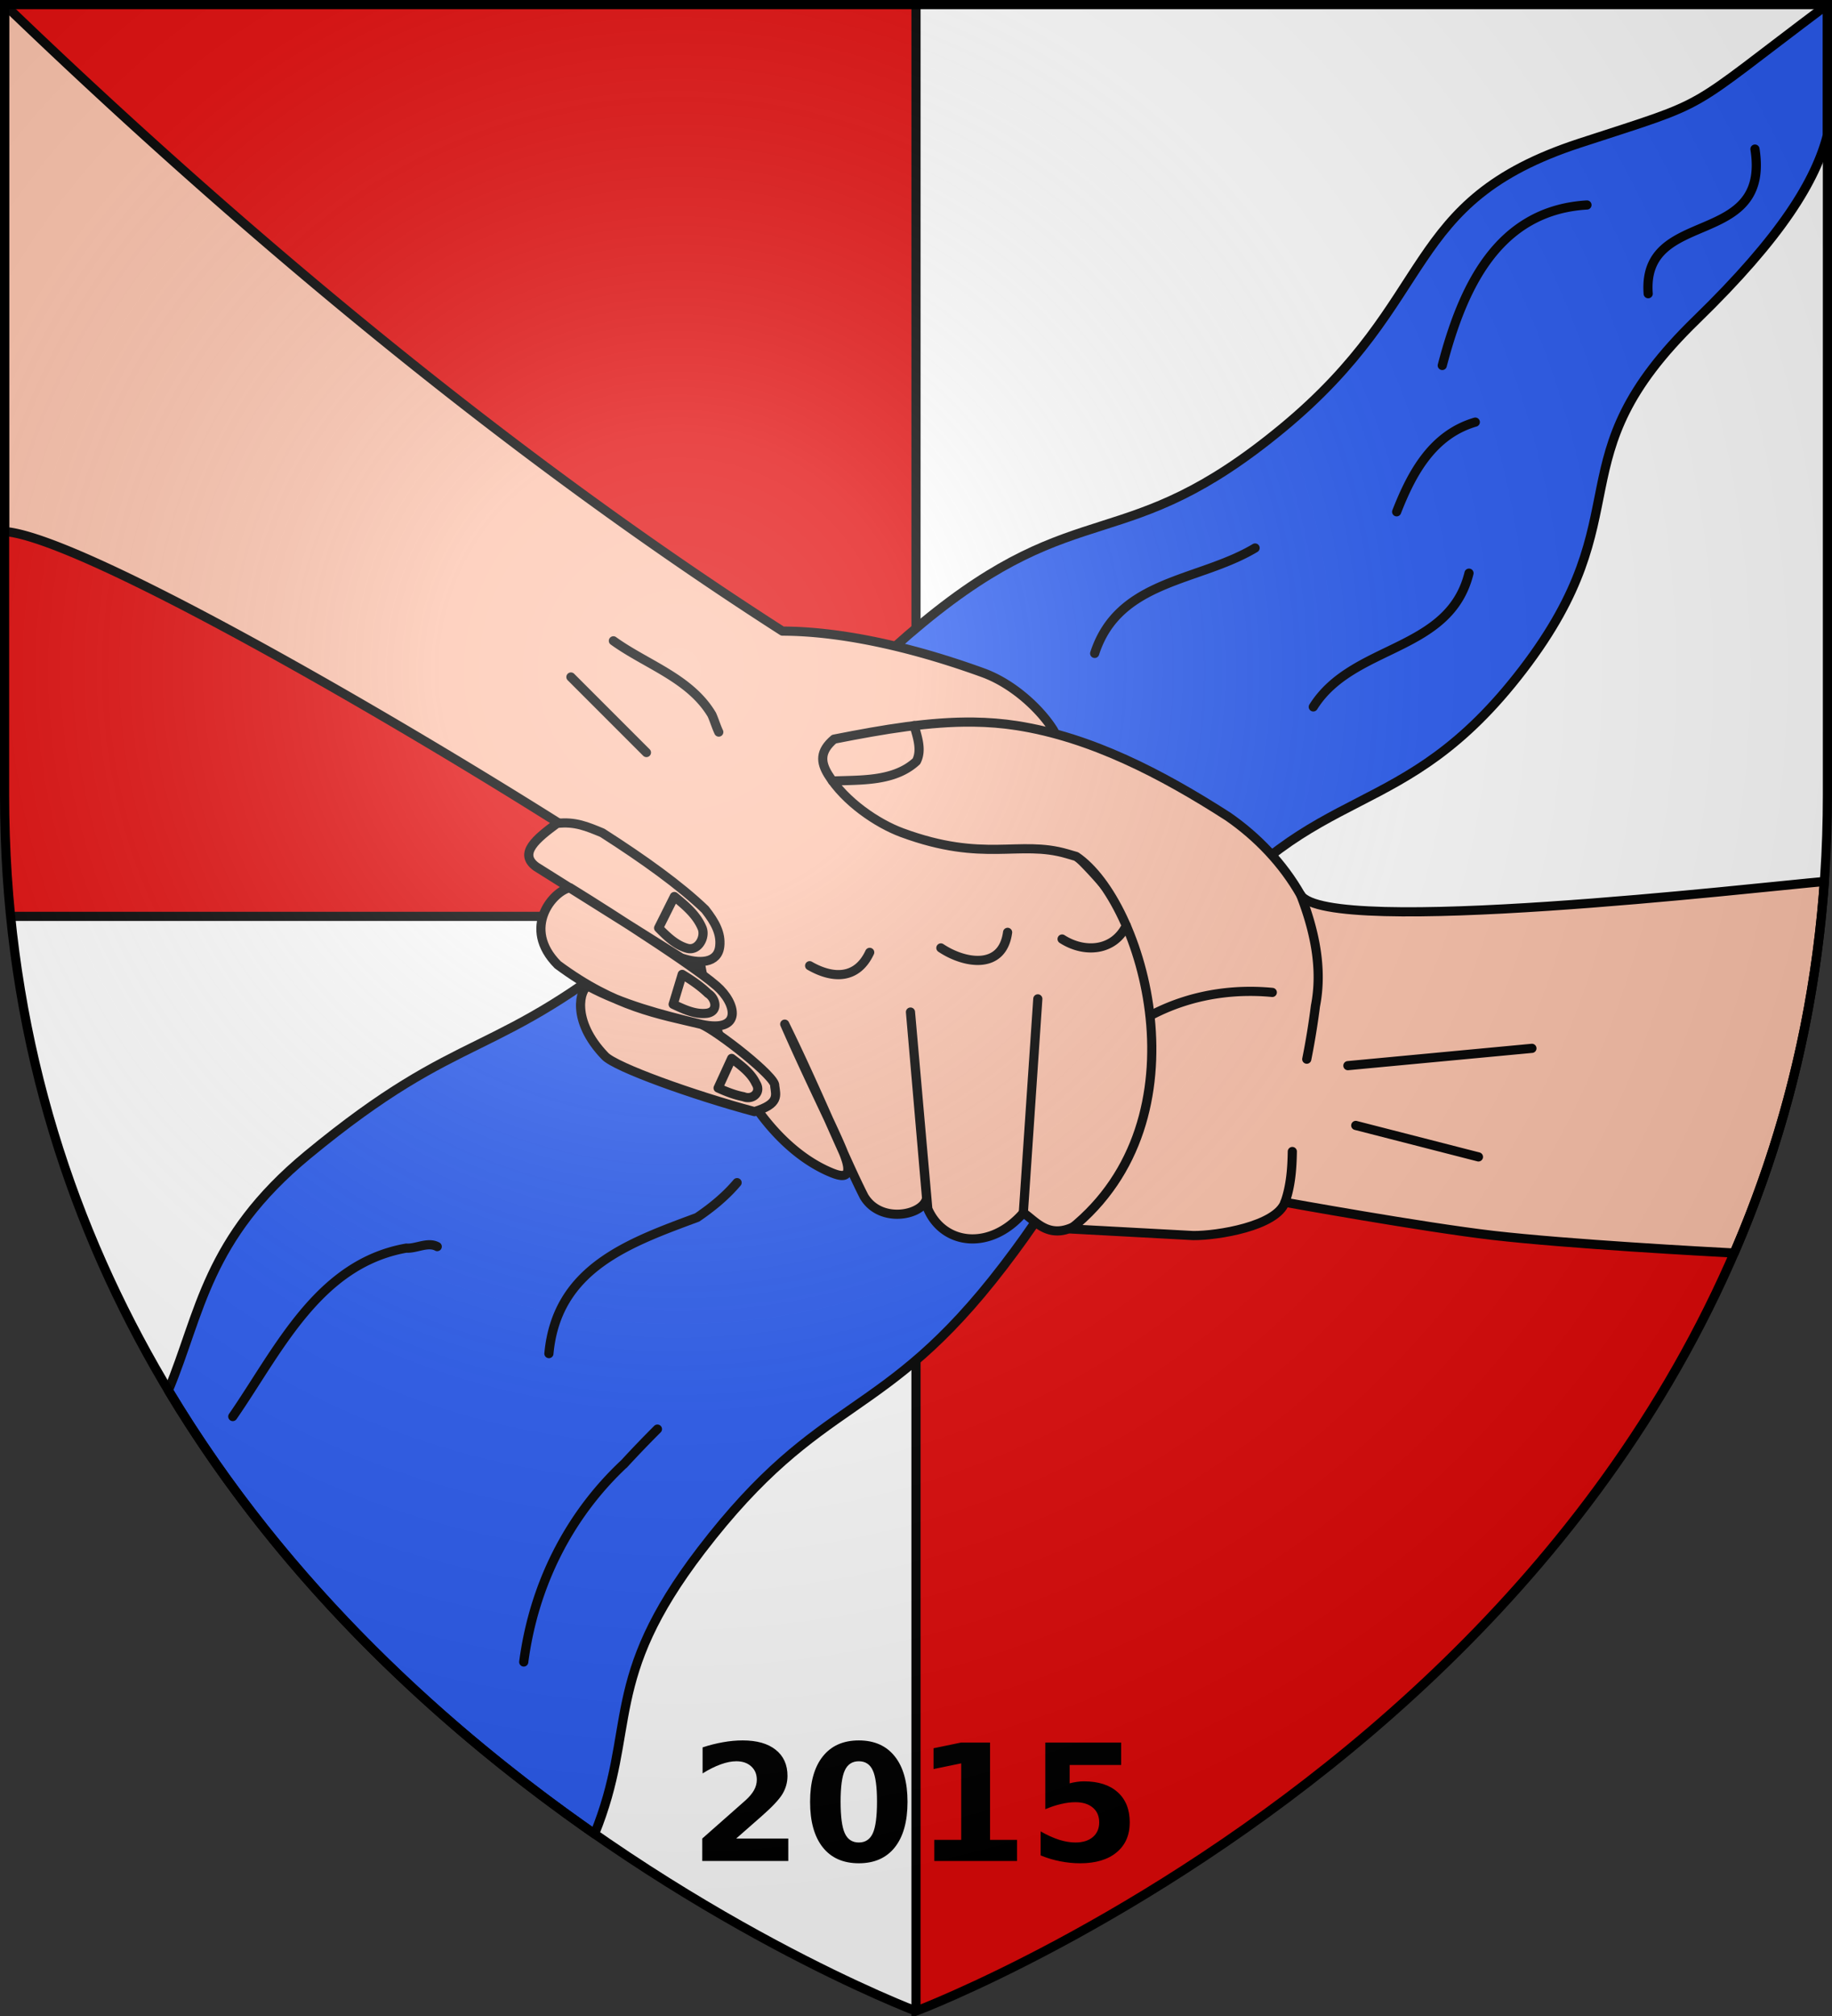
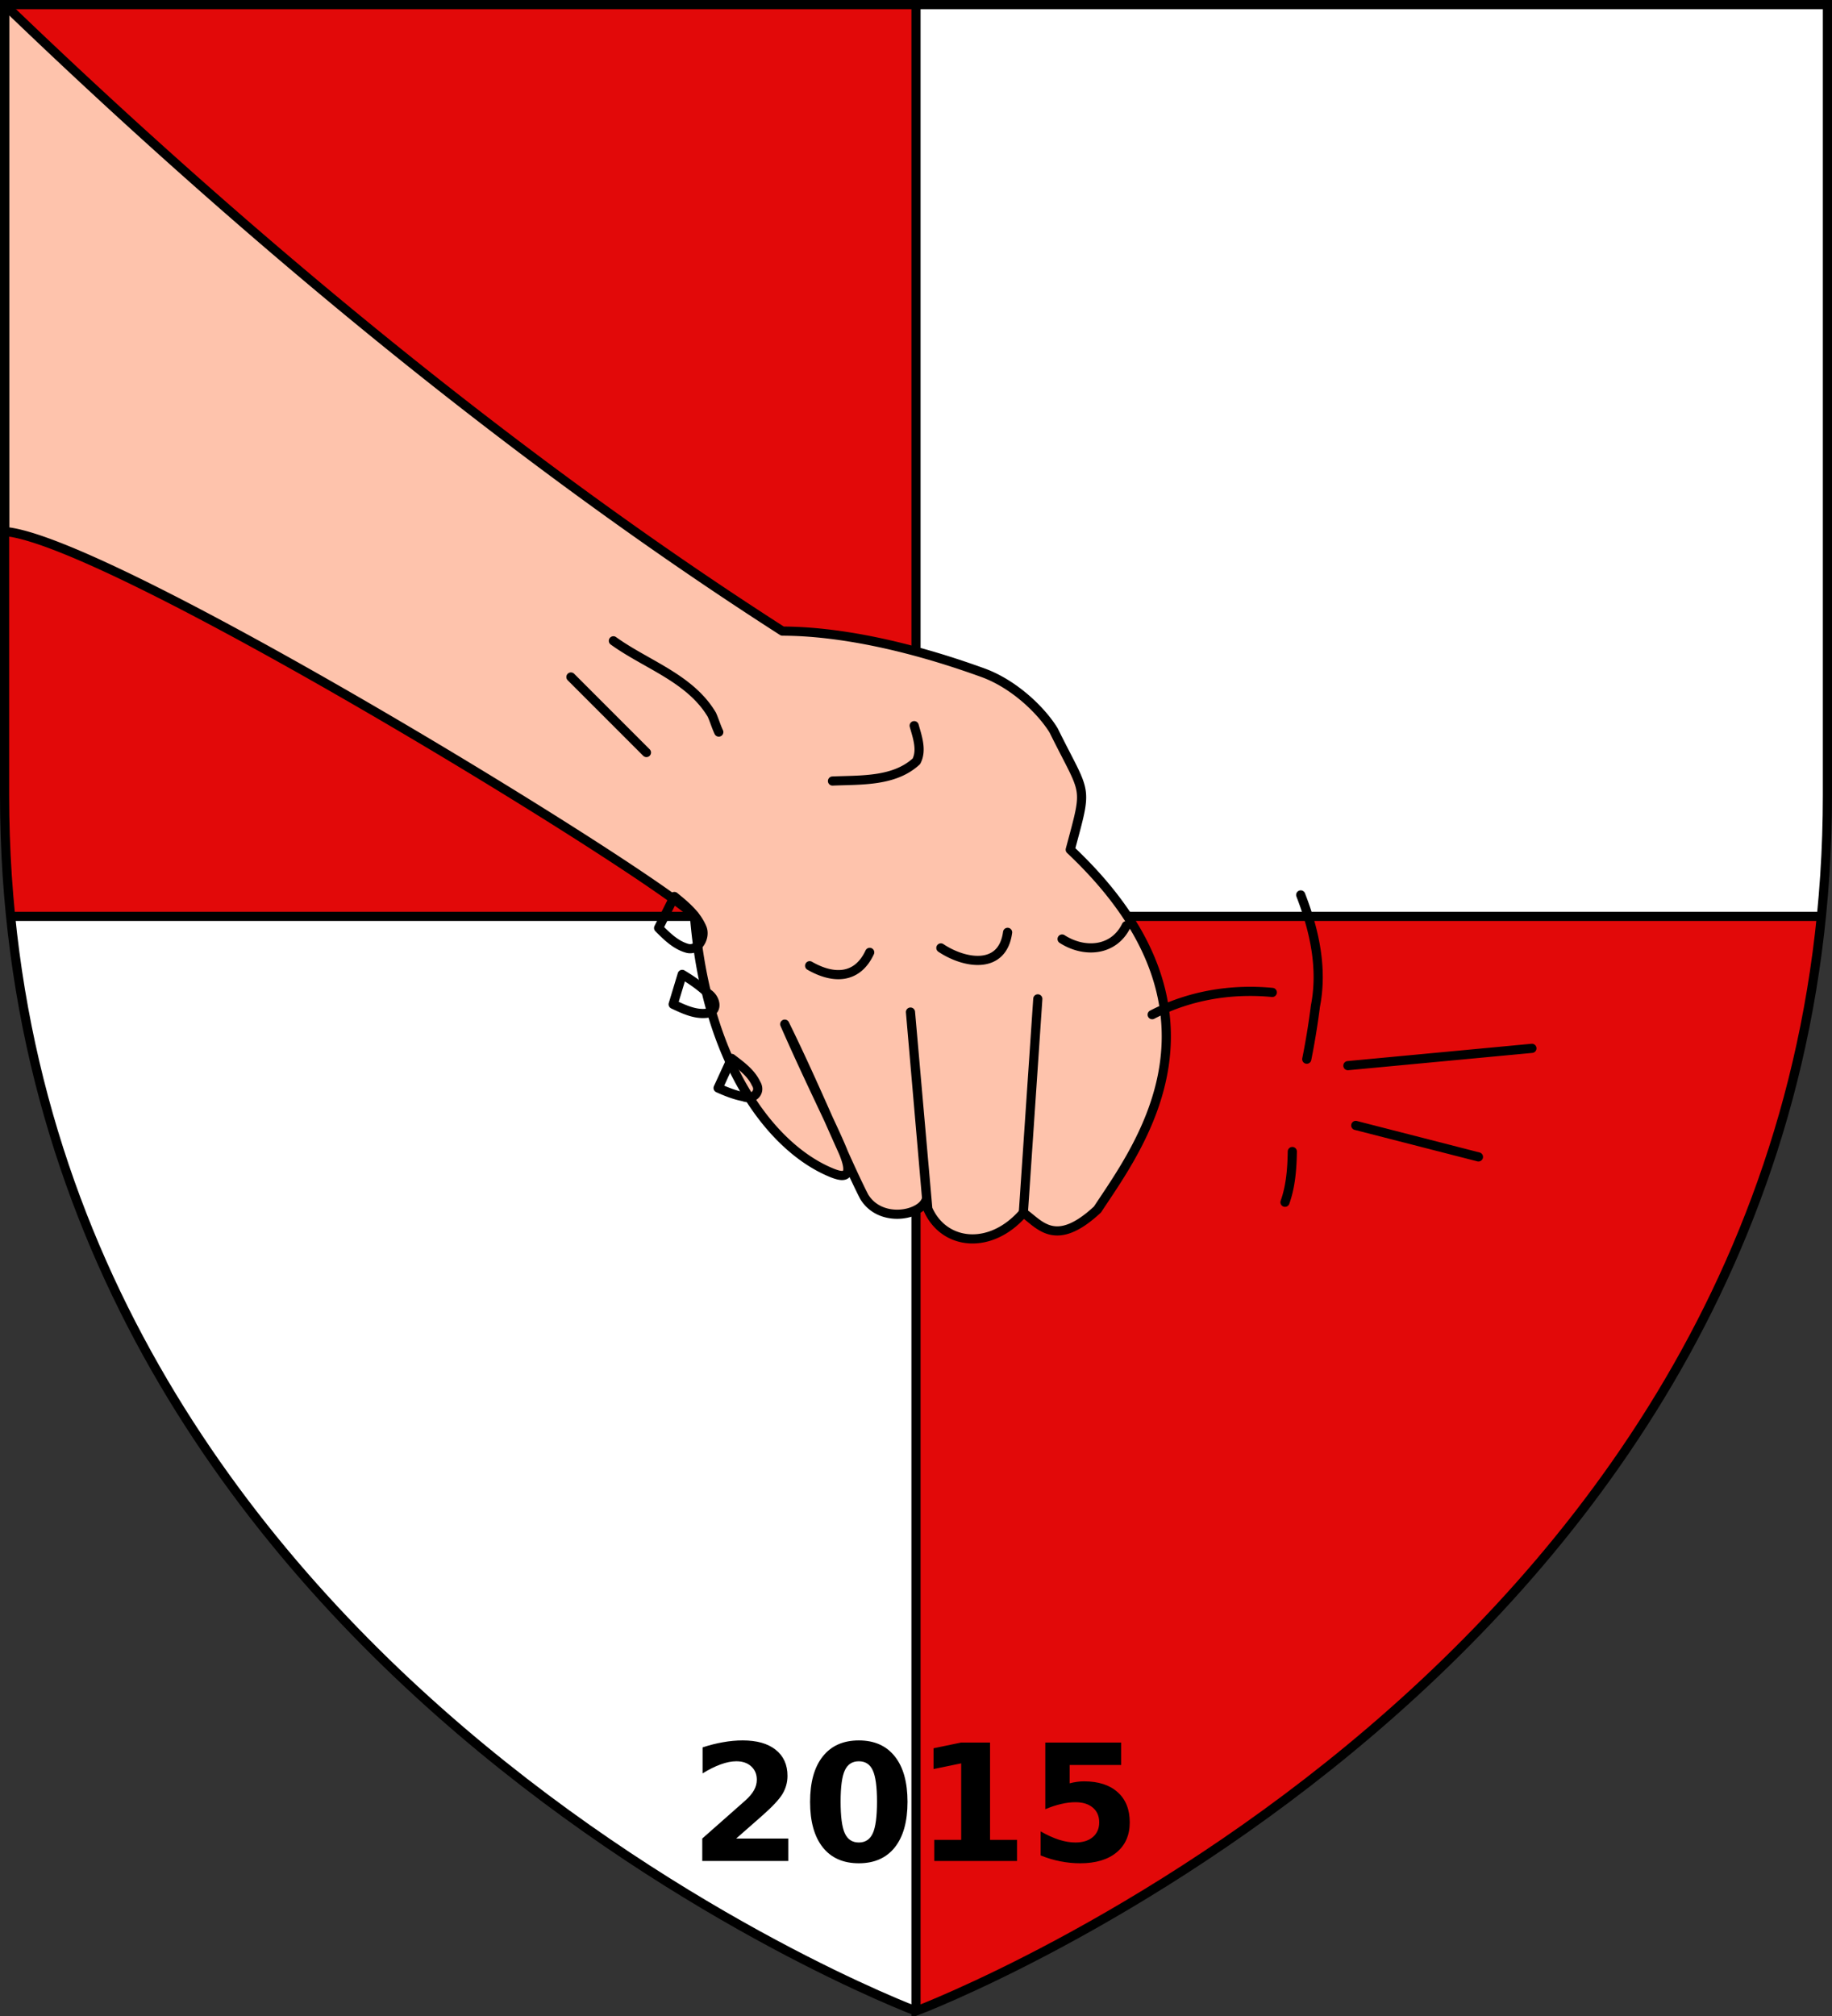
<svg xmlns="http://www.w3.org/2000/svg" width="600" height="660">
  <rect width="100%" height="100%" fill="#333333" stroke="none" />
  <radialGradient id="a" cx="221.445" cy="226.331" r="300" gradientTransform="matrix(1.353 0 0 1.349 -77.63 -85.747)" gradientUnits="userSpaceOnUse">
    <stop offset="0" stop-color="#fff" stop-opacity=".314" />
    <stop offset=".19" stop-color="#fff" stop-opacity=".251" />
    <stop offset=".6" stop-color="#6b6b6b" stop-opacity=".125" />
    <stop offset="1" stop-opacity=".125" />
  </radialGradient>
  <path fill="#e20909" d="M300 1.5V300H3.438A395 395 0 0 1 1.5 260.746V1.5zm0 298.5v358.5-.104S570.894 556.401 596.553 300z" />
  <path fill="#fff" fill-rule="evenodd" d="M3.438 300C29.008 556.446 300 658.5 300 658.5V300zM300 1.5V300h296.563a395 395 0 0 0 1.937-39.254V1.5z" />
  <g stroke="#000" stroke-width="3">
    <path fill="none" d="M300 1.5v657M3.438 300h593.124" />
-     <path fill="#2b5df2" fill-rule="evenodd" stroke-linecap="round" stroke-linejoin="round" d="M598.5 1.5c-48.3 36.188-36.404 30.75-81.09 45.344-58.834 19.213-45.826 50.71-97.459 93.355s-66.242 21.12-117.875 63.764-37.783 59.055-89.416 101.7c-51.633 42.644-60.307 29.81-111.94 72.454-33.14 27.371-35.038 51.755-45.572 77.059 38.773 64.69 92.395 112.36 139.588 145.217 14.036-34.544 2.254-50.23 34.946-92.914 39.651-51.772 59.252-41.18 98.904-92.952s22.876-56.738 62.527-108.51c39.652-51.771 67.98-35.013 107.631-86.785 39.652-51.771 9.648-68.699 56.783-114.5 28.175-27.376 39.143-45.711 42.973-60.574z" />
    <path fill="#fec3ac" fill-rule="evenodd" stroke-linecap="round" stroke-linejoin="round" d="M1.5 1.5v172.508c33.77 2.458 208.236 109.427 225.93 125.68 3.82 48.128 24.97 76.007 44.814 84.193 3.06 1.262 6.862 2.308 4.902-4.055a35 35 0 0 0-.869-2.406 2359 2359 0 0 1-4.882-10.938c-3.807-8.123-8.957-18.818-14.387-31.195 5.256 10.673 10.074 21.471 14.387 31.195 2.109 4.502 3.824 8.254 4.882 10.938 2.447 5.442 4.754 10.468 6.754 14.361 5.532 9.067 19.443 5.956 20.44.514l-5.278-60.96 5.674 64.433c5.202 11.968 20.533 13.718 31.29 1.275 5.216 3.555 10.337 11.905 24.269-1.072 13.992-21.188 47.174-64.962-8.906-117.81 5.818-21.818 5.381-17.115-5.446-39.032-3.949-6.466-12.897-15.177-23.162-18.899-25.853-9.374-48.406-13.579-65.65-13.613C166.644 149.155 79.095 76.167 1.5 1.5" />
-     <path fill="#fec3ac" fill-rule="evenodd" stroke-linecap="round" stroke-linejoin="round" d="M318.918 236.404c-14.29-.196-29.109 2.295-45.758 5.575-4.662 3.96-4.472 7.472-1.889 11.654 5.474 8.861 16.093 15.99 24.133 18.963 26.911 9.95 38.363 2.316 54.06 6.912l2.999.877c21.786 14.661 43.437 85.762-1.764 121.955l40.104 2.16c7.937.055 27.237-3.045 30.043-10.904 0 0 45.31 8.208 68.166 10.85 24.716 2.855 69.992 5.306 78.94 5.777 15.61-36.093 26.342-76.548 29.542-121.639-21.881 1.89-162.652 18.295-171.498 4.398-5.866-10.306-14.173-18.986-23.787-25.648-21.924-14.103-45.014-25.998-69.13-29.768-4.695-.733-9.398-1.096-14.161-1.162M192.565 322.82c-2.431.734-5.801 11.095 5.56 22.9 3.464 3.686 28.951 12.843 48.977 18.205 8.23-2.545 7.03-5.316 6.624-8.434.637-2.75-18.766-17.967-24.028-20.139-13.673-3.299-25.81-6.48-37.133-12.531m-5.884-32.213c-5.404.997-16.067 13.108-4.016 25.244 18.865 13.991 33.245 16.172 47.033 19.501 13.585 2.934 11.655-6.817 4.924-12.62-9.296-8.089-46.951-31.566-47.94-32.125m-4.259-21.034c-6.653 4.922-12.792 9.822-6.815 14.187l47.527 29.842c5.757 2.011 11.97 1.886 12.588-3.796.452-4.155-1.378-7.725-4.79-12.06-8.205-7.87-19.974-16.322-33.66-25.088-4.973-2.06-8.946-3.785-14.85-3.085" />
    <path fill="none" stroke-linecap="round" stroke-linejoin="round" d="m235.188 356.188 4.441-9.68c2.988 2.303 6.288 4.644 7.943 8.142 1.905 2.975-1.118 5.602-4.07 4.388-2.887-.55-5.645-1.641-8.314-2.85m-11.759-37.192-2.961 9.788c3.445 1.602 7.176 3.427 11.074 2.936 3.907-.593 2.902-4.875.325-6.511-2.52-2.43-5.446-4.41-8.438-6.213m-7.726-15.195 5.15-10.303c3.571 2.893 7.336 6.03 9.114 10.392 1.153 2.951-1.269 7.406-4.759 6.602-3.807-1.001-6.816-3.966-9.505-6.691M377.351 332.185c12.12-6.277 25.798-8.574 39.338-7.284m27.337 43.546 40.178 10.302m-42.754-29.876 60.268-5.666m-80.872 50.389c1.894-5.302 2.308-11.023 2.4-16.61m2.75-84.003c4.483 11.563 7.247 24.008 4.822 36.377a246 246 0 0 1-2.838 17.395m-155.323-91.06c9.257-.396 20.219.26 27.476-6.467 1.886-3.632.296-7.996-.729-11.656M335.156 397.043l4.737-70.03M186.985 221.64l24.726 24.726m-10.818-36.573c10.828 7.814 25.128 12.218 32.249 24.203.83 1.861 1.397 3.828 2.264 5.673m112.442 67.748c7.233 4.667 16.884 4.064 21.023-4.37m-60.725 7.284c7.615 5.112 20.166 7.382 21.854-5.1m-64.834 10.928c7.634 4.39 15.528 4.495 19.669-4.371" />
-     <path fill="none" stroke-linecap="round" d="M539.802 96.159c-2.184-28.526 40.169-14.356 34.966-47.351m-117.35 118.746c4.953-12.644 11.689-25.223 25.756-29.362m-10.817-18.544c6.535-24.896 17.808-50.787 47.39-52.54m-89.63 164.32c12.968-20.66 44.565-17.756 50.997-43.785m-122.597 26.27c7.844-24.228 33.997-23.422 52.542-34.512M171.532 544.1c3.265-24.886 14.575-47.83 32.991-65.002a369 369 0 0 1 10.793-11.234m-35.542-24.726c2.582-27.978 26.249-36.272 48.55-44.57 4.792-3.248 9.337-6.957 13.081-11.395m-165.169 76.57c14.963-21.628 27.922-50.039 56.836-55.136 3.095.275 7.023-2.182 10.129-.496" />
  </g>
  <g stroke-width="1.003">
    <path d="M241.113 601.9h17.058v7.347H230v-7.348l14.15-12.489q1.896-1.713 2.805-3.35.908-1.635.908-3.4 0-2.727-1.843-4.388-1.817-1.662-4.855-1.662-2.337 0-5.115 1.012-2.778.987-5.946 2.96v-8.516q3.375-1.116 6.673-1.688 3.297-.597 6.465-.597 6.958 0 10.801 3.064 3.869 3.064 3.869 8.542 0 3.168-1.636 5.92-1.636 2.726-6.88 7.322zM287.226 589.826q0-7.27-1.377-10.23-1.35-2.986-4.57-2.986-3.219 0-4.595 2.986-1.376 2.96-1.376 10.23 0 7.348 1.376 10.36t4.596 3.011q3.193 0 4.57-3.012 1.376-3.011 1.376-10.36m9.996.078q0 9.632-4.154 14.877Q288.913 610 281.28 610q-7.66 0-11.814-5.219-4.154-5.245-4.154-14.877 0-9.66 4.154-14.878 4.154-5.245 11.814-5.245 7.633 0 11.788 5.245 4.154 5.219 4.154 14.878M305.972 602.34h8.828v-25.055l-9.062 1.87v-6.803l9.01-1.87h9.503v31.859h8.828v6.906h-27.107zM342.348 570.482h24.848v7.348h-16.877v5.998q1.142-.312 2.285-.467 1.168-.182 2.415-.182 7.088 0 11.034 3.557 3.947 3.531 3.947 9.866 0 6.284-4.31 9.84Q361.406 610 353.772 610q-3.297 0-6.543-.65-3.22-.622-6.413-1.92v-7.868q3.168 1.818 5.998 2.727 2.856.908 5.374.908 3.635 0 5.713-1.765 2.103-1.792 2.103-4.83 0-3.063-2.103-4.829-2.078-1.766-5.713-1.766-2.155 0-4.595.572-2.44.545-5.245 1.713z" />
  </g>
-   <path fill="url(#a)" fill-rule="evenodd" d="M300 658.5s298.5-112.32 298.5-397.772V1.5H1.5v259.228C1.5 546.18 300 658.5 300 658.5" />
  <path fill="none" stroke="#000" stroke-width="3" d="M300 658.397S1.5 545.98 1.5 260.277V1.5h597v258.778c0 285.7-298.5 398.12-298.5 398.12z" />
</svg>